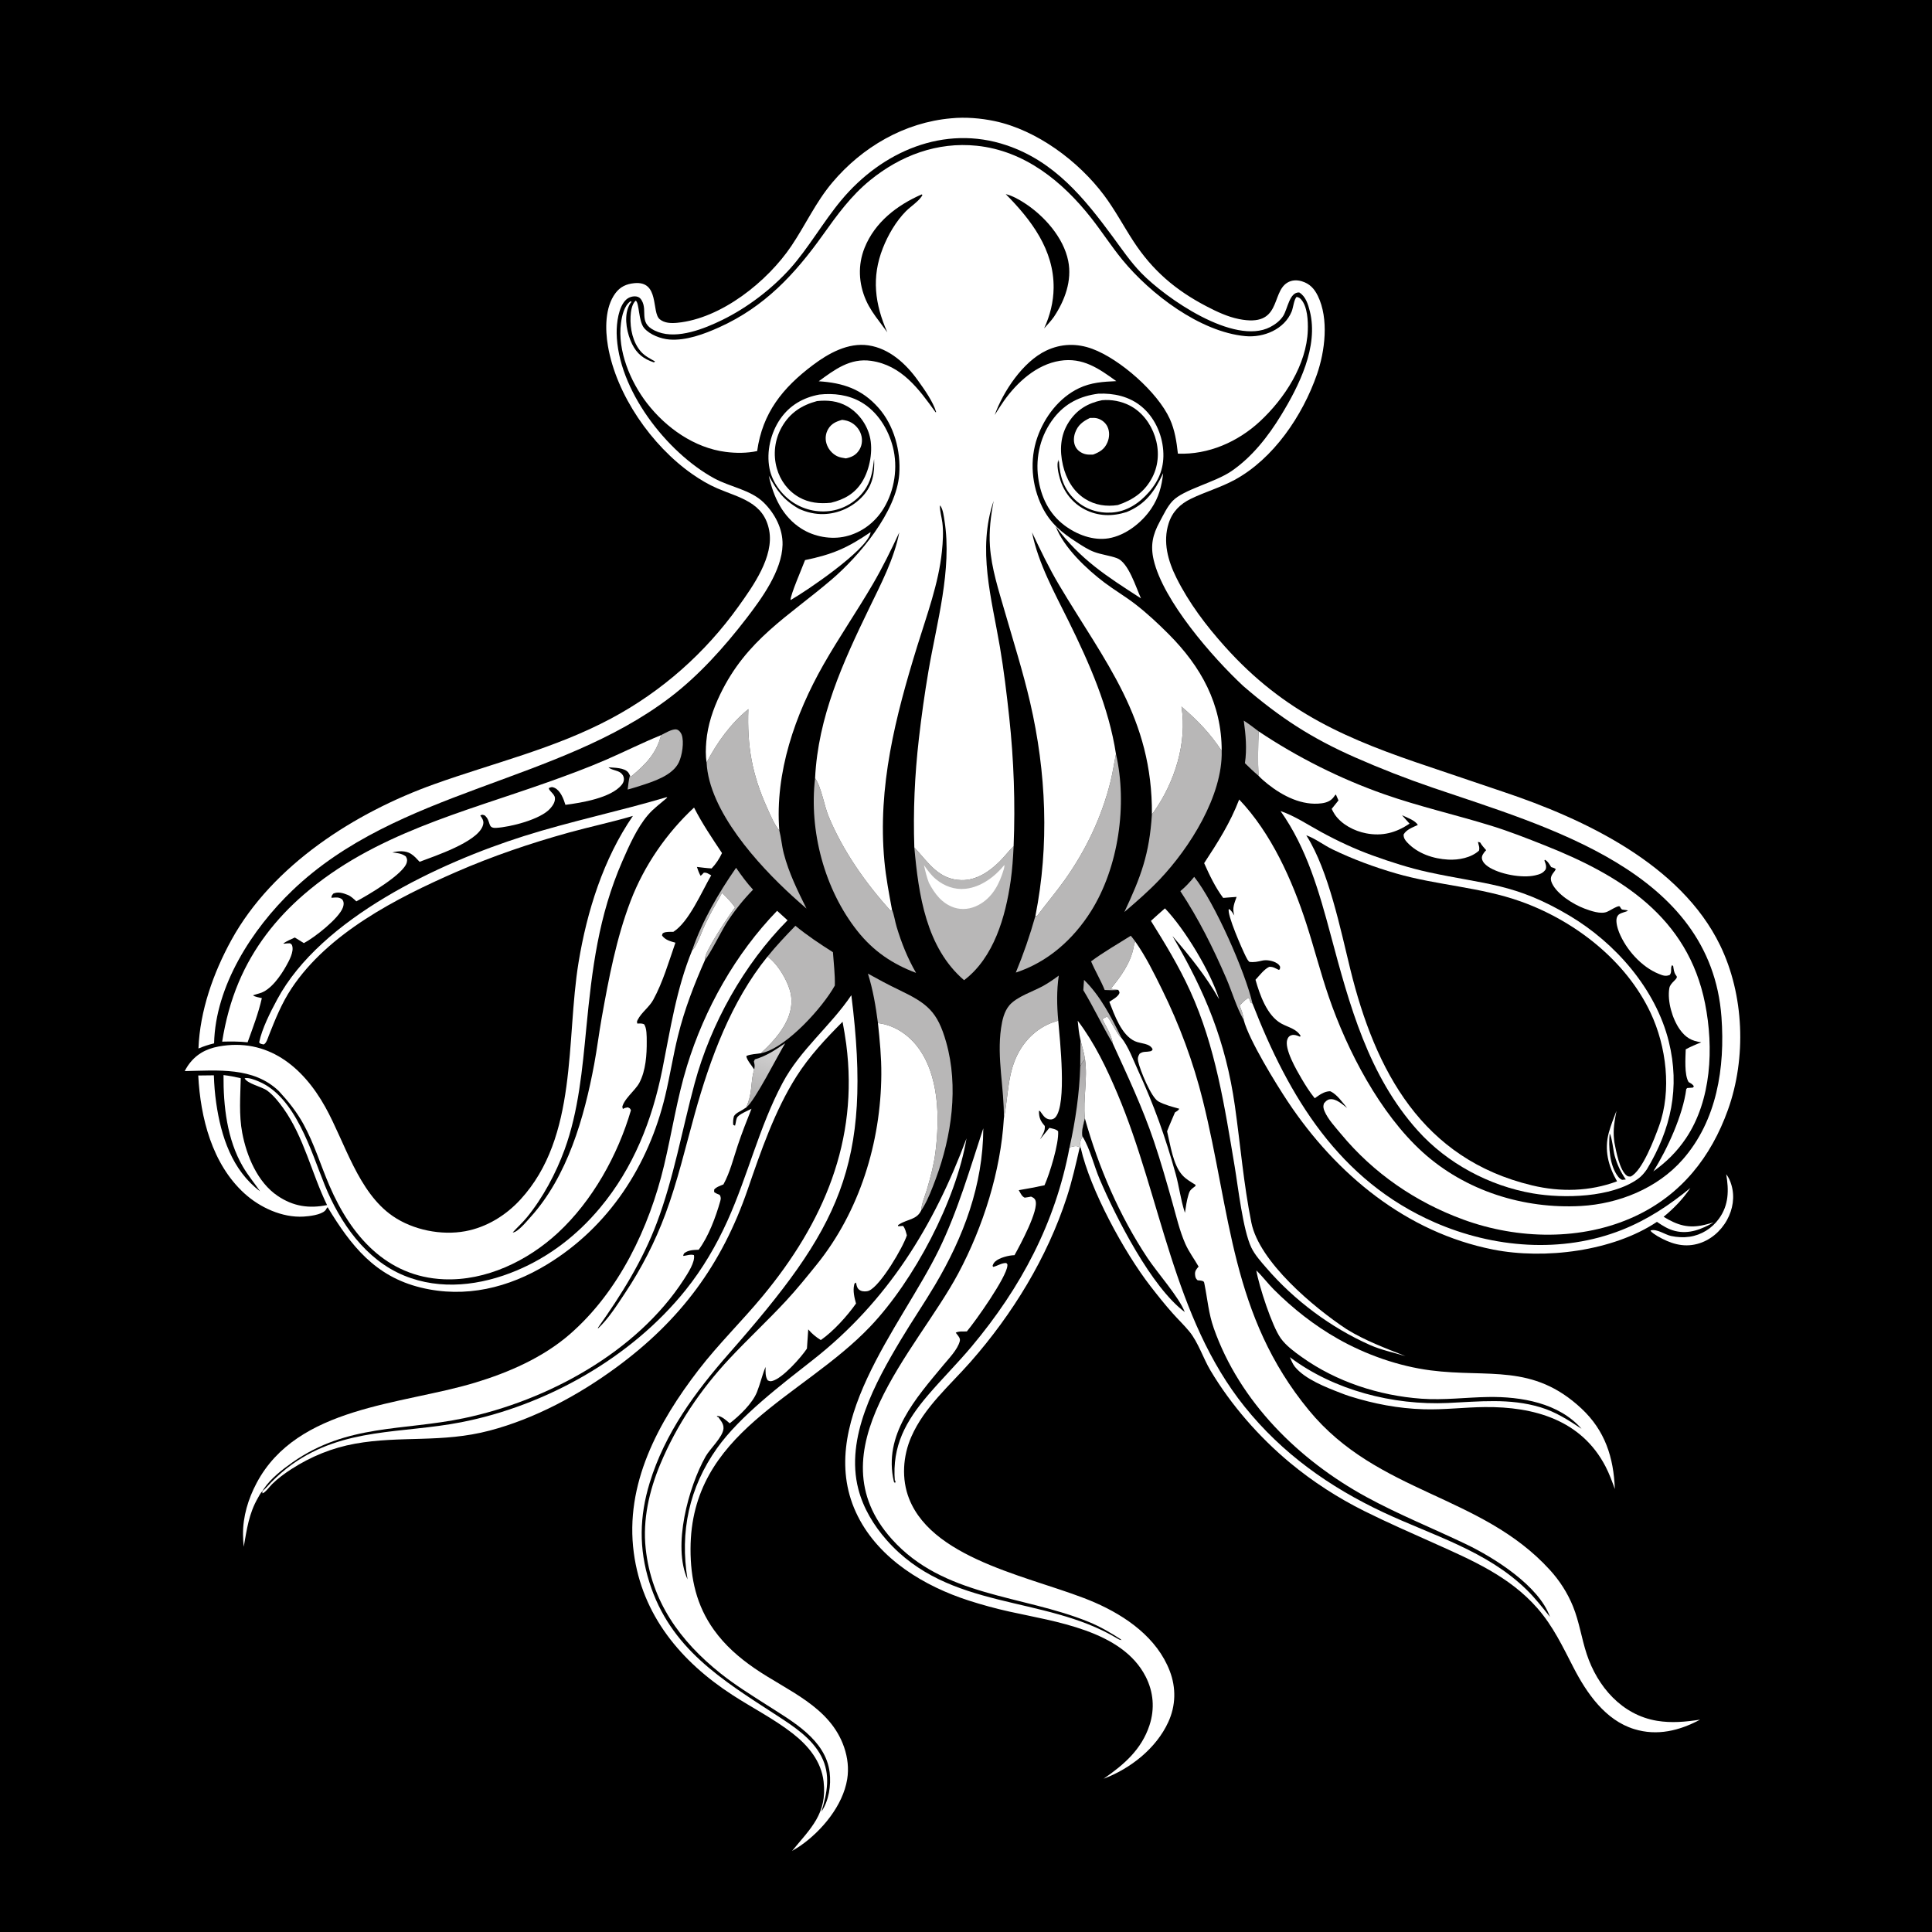
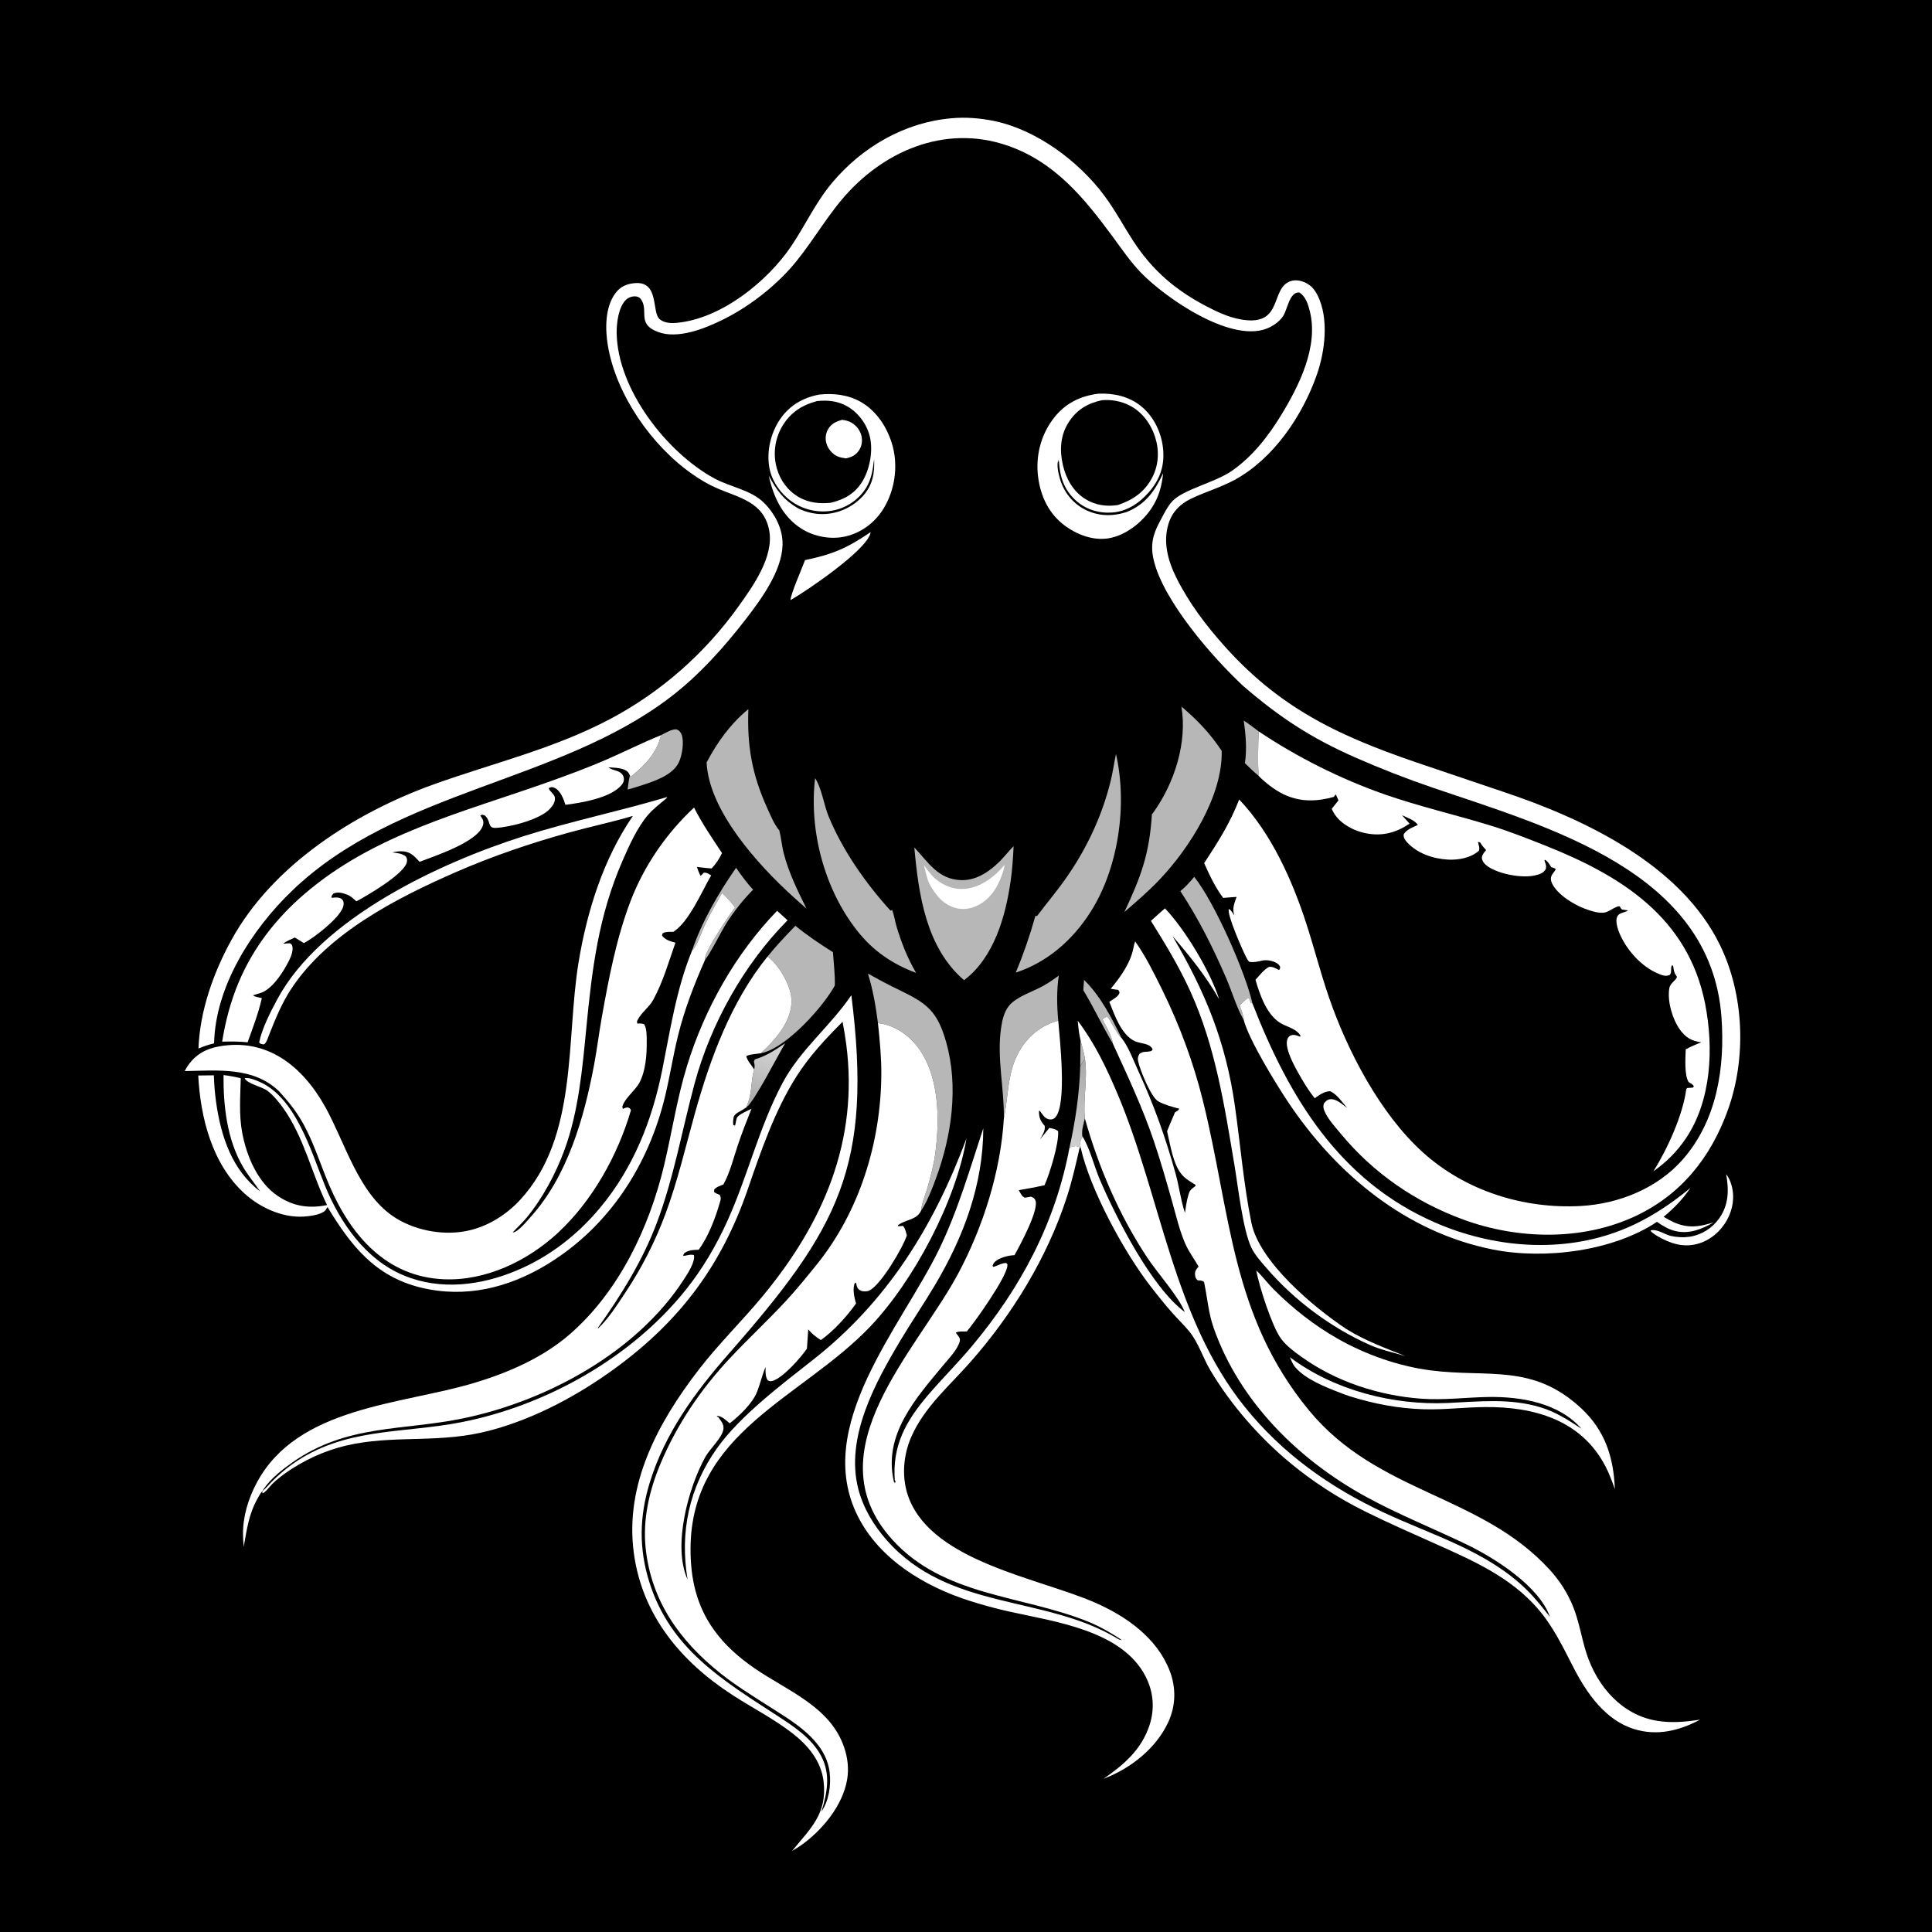
<svg xmlns="http://www.w3.org/2000/svg" version="1.1" style="display: block;" viewBox="0 0 2048 2048" width="1024" height="1024">
  <defs>
    <linearGradient id="Gradient1" gradientUnits="userSpaceOnUse" x1="798.838" y1="1163.58" x2="815.651" y2="1110.06">
      <stop class="stop0" offset="0" stop-opacity="1" stop-color="rgb(176,175,175)" />
      <stop class="stop1" offset="1" stop-opacity="1" stop-color="rgb(212,211,211)" />
    </linearGradient>
    <linearGradient id="Gradient2" gradientUnits="userSpaceOnUse" x1="1165.45" y1="1136.24" x2="1123.54" y2="1201.33">
      <stop class="stop0" offset="0" stop-opacity="1" stop-color="rgb(170,168,169)" />
      <stop class="stop1" offset="1" stop-opacity="1" stop-color="rgb(207,207,206)" />
    </linearGradient>
  </defs>
  <path transform="translate(0,0)" fill="rgb(0,0,0)" d="M 0 0 L 2048 0 L 2048 2048 L 0 2048 L 0 0 z" />
  <path transform="translate(0,0)" fill="rgb(184,183,183)" d="M 1145.36 1102.42 C 1146.89 1109.12 1149.27 1115.92 1150.13 1122.71 C 1147.99 1125.21 1146.52 1127.4 1145.1 1130.37 L 1145.36 1102.42 z" />
  <path transform="translate(0,0)" fill="rgb(184,183,183)" d="M 1148.36 1049.63 L 1149.12 1038.74 C 1166.27 1055.35 1178.33 1078.74 1188.7 1100.07 C 1184 1096.85 1175.41 1077.34 1173.49 1077.82 C 1171.58 1078.3 1170.23 1079.37 1168.61 1080.45 C 1172.44 1088.16 1178.51 1097.52 1179.58 1106.1 C 1168.63 1087.63 1159.47 1068.09 1148.36 1049.63 z" />
  <path transform="translate(0,0)" fill="rgb(184,183,183)" d="M 1318.46 763.892 C 1323.93 767.428 1329.06 771.315 1334.21 775.281 C 1333.68 790.933 1333.27 806.701 1334.09 822.35 C 1329.05 818.114 1324.35 813.645 1319.67 809.011 C 1321.92 793.791 1320.54 779.023 1318.46 763.892 z" />
  <path transform="translate(0,0)" fill="url(#Gradient1)" d="M 799.494 1133.74 C 799.594 1133.12 799.704 1132.49 799.794 1131.87 C 800.154 1129.38 799.727 1127.55 799.156 1125.13 L 800.215 1122.96 C 812.781 1119.27 821.643 1113.07 832.342 1105.86 C 824.281 1119.09 800.176 1167.1 791.196 1173.83 L 793.069 1168.51 C 797.422 1156.54 795.931 1144.67 799.494 1133.74 z" />
  <path transform="translate(0,0)" fill="url(#Gradient2)" d="M 1150.13 1122.71 C 1153.22 1143.94 1147.91 1164.7 1150.01 1185.56 C 1148.89 1190.49 1145.88 1200.1 1147.59 1204.83 C 1144.81 1209.35 1144.52 1211.92 1145.69 1217.08 L 1144.52 1216.43 C 1144.04 1216.12 1143.59 1215.74 1143.07 1215.48 C 1140.25 1214.06 1136.67 1215.63 1133.76 1216.27 C 1139.98 1188.55 1144.29 1158.79 1145.1 1130.37 C 1146.52 1127.4 1147.99 1125.21 1150.13 1122.71 z" />
  <path transform="translate(0,0)" fill="rgb(255,255,255)" d="M 1829.85 1244.72 C 1832.57 1248.16 1834.19 1252.03 1835.42 1256.23 C 1839.09 1268.78 1836.93 1281.94 1830.66 1293.29 C 1823.98 1305.37 1812.72 1315.02 1799.26 1318.6 C 1783.85 1322.7 1770.21 1317.99 1756.98 1310.35 C 1754.96 1308.9 1750.39 1306.54 1749.6 1304.39 C 1756.24 1302.2 1764.75 1308.75 1771.34 1310.18 C 1777.68 1311.56 1784.53 1311.94 1790.94 1311.01 C 1803.57 1309.18 1814.71 1302.16 1822.18 1291.85 C 1832.68 1277.35 1832.74 1261.53 1829.85 1244.72 z" />
  <path transform="translate(0,0)" fill="rgb(184,183,183)" d="M 780.278 919.904 C 785.898 927.997 791.557 935.835 798.267 943.078 C 787.611 954.059 778.476 965.458 770.189 978.34 C 765.543 985.561 751.303 1013.71 747.594 1017.02 C 747.536 1016.78 747.457 1016.54 747.42 1016.3 C 746.356 1009.36 773.651 969.042 779.157 961.849 C 775.064 956.136 770.448 951.38 765.43 946.474 C 759.431 957.229 753.208 967.846 747.889 978.965 C 744.016 987.064 741.067 996.53 736.494 1004.17 C 735.698 1005.5 734.829 1006.31 733.721 1007.37 C 744.071 976.735 761.828 946.422 780.278 919.904 z" />
-   <path transform="translate(0,0)" fill="rgb(184,183,183)" d="M 1198.68 991.93 C 1200.34 993.837 1201.81 995.902 1203.33 997.924 C 1202.57 999.963 1202.09 1001.68 1201.71 1003.82 C 1198.77 1020.46 1187.87 1035.48 1177.39 1048.17 C 1180.06 1048.59 1182.73 1048.99 1185.42 1049.34 C 1180.54 1049.85 1175.9 1049.7 1171.02 1049.45 C 1166.83 1039.09 1160.96 1029.39 1156.58 1019.07 C 1169.83 1009.21 1184.7 1000.77 1198.68 991.93 z" />
  <path transform="translate(0,0)" fill="rgb(255,255,255)" d="M 922.847 564.088 C 922.774 564.552 922.747 565.025 922.628 565.479 C 917.816 583.751 855.593 626.12 838.028 636.113 C 837.64 630.931 850.664 601.22 853.376 593.733 C 882.774 587.649 898.387 580.788 922.847 564.088 z" />
  <path transform="translate(0,0)" fill="rgb(184,183,183)" d="M 700.758 779.275 C 704.747 777.313 712.758 772.341 717.194 773.277 C 719.699 773.805 721.746 776.51 722.581 778.757 C 725.433 786.441 723.037 801.021 719.544 808.223 C 712.738 822.255 692.481 828.515 678.506 833.027 C 674.154 834.433 669.743 835.795 665.318 836.955 C 666.036 832.102 666.38 826.766 667.757 822.076 L 668.075 822.514 L 669.543 822.62 C 684.418 810.409 695.99 798.428 700.758 779.275 z" />
  <path transform="translate(0,0)" fill="rgb(184,183,183)" d="M 1251.22 944.646 C 1256.78 940.038 1261.32 935.073 1265.9 929.507 C 1287.41 956.22 1320.29 1030.95 1327.67 1063.73 L 1325.82 1062.93 L 1324.14 1058.42 C 1322.36 1058.04 1323.13 1057.88 1321.53 1058.94 C 1318.76 1060.79 1316.41 1063.52 1314.09 1065.9 C 1315.92 1070.91 1318.15 1075.89 1318.41 1081.26 C 1310.7 1067.84 1306.08 1051.4 1299.9 1037.1 C 1286.06 1005.04 1270.51 973.769 1251.22 944.646 z" />
  <path transform="translate(0,0)" fill="rgb(184,183,183)" d="M 1064.13 1185.55 C 1064.62 1153.62 1056.56 1121.77 1061.16 1089.9 C 1062.37 1081.56 1064.34 1072.41 1069.87 1065.8 C 1077.65 1056.49 1095.35 1050.95 1105.99 1045.01 C 1111.73 1041.8 1117.06 1038.08 1122.34 1034.17 C 1120.02 1050.29 1120.3 1065.77 1121.79 1081.93 C 1103.68 1086.84 1089.65 1098.3 1080.37 1114.56 C 1067.71 1136.73 1069.1 1161.45 1064.13 1185.55 z" />
  <path transform="translate(0,0)" fill="rgb(184,183,183)" d="M 843.151 981.368 C 855.598 991.604 869.314 1000.76 882.946 1009.36 C 883.743 1021.11 885.257 1032.93 884.957 1044.71 C 872.081 1067.89 835.131 1108.75 809.35 1115.81 C 808.489 1116.05 807.619 1116.25 806.749 1116.45 C 807.95 1115 807.471 1115.47 808.669 1114.37 C 814.841 1108.66 820.536 1102.64 825.596 1095.91 C 834.471 1084.11 840.911 1069.96 838.469 1054.86 C 836.321 1041.58 824.73 1021.74 813.59 1014.02 C 822.786 1002.6 832.977 991.915 843.151 981.368 z" />
  <path transform="translate(0,0)" fill="rgb(184,183,183)" d="M 920.034 1032.08 C 930.953 1038.16 941.883 1044.01 953.151 1049.41 C 982.966 1063.71 993.722 1072.09 1002.97 1104.7 C 1016.35 1151.92 1008.77 1204.42 991.967 1249.63 C 988.183 1259.82 984.175 1270.38 978.686 1279.78 C 978.017 1280.93 977.304 1281.95 976.526 1283.02 C 976.916 1275.57 980.646 1267.62 982.747 1260.43 C 986.491 1247.61 989.99 1234.36 991.657 1221.11 C 996.199 1185.02 995.652 1138.74 971.911 1108.73 C 961.67 1095.79 947.184 1086.52 930.662 1084.51 C 928.325 1066.68 925.44 1049.3 920.034 1032.08 z" />
  <path transform="translate(0,0)" fill="rgb(255,255,255)" d="M 1234.89 962.902 C 1256.14 985.007 1283.58 1030.79 1292.33 1059.24 C 1278.23 1034.58 1261.4 1013.58 1242.84 992.21 C 1277.52 1051.3 1299.31 1103.97 1309.02 1172.19 C 1314.88 1213.43 1318.26 1255.17 1326.51 1296.05 C 1334.91 1337.66 1392.66 1386 1427.44 1408.99 C 1447.03 1421.15 1468.53 1429.07 1489.87 1437.55 C 1477.38 1433.77 1464.22 1431.07 1452.27 1425.77 C 1410.81 1407.37 1372.03 1378.45 1342.46 1344.12 C 1336.79 1337.54 1330.19 1330.28 1326.43 1322.39 C 1317.53 1303.72 1312.44 1258.23 1308.82 1236.58 C 1298.19 1173.18 1288.54 1109.39 1261.59 1050.38 C 1249.72 1024.38 1235.17 1000.37 1220.03 976.175 C 1224.85 971.634 1229.94 967.312 1234.89 962.902 z" />
  <path transform="translate(0,0)" fill="rgb(184,183,183)" d="M 864.024 824.883 C 870.975 835.194 873.41 853.555 878.467 865.706 C 893.576 902.013 917.556 936.188 943.941 965.289 L 945.07 965.074 L 945.547 964.296 C 947.809 969.673 948.718 976.694 950.451 982.439 C 955.681 999.78 961.988 1015.56 971.069 1031.3 C 945.925 1021.84 925.887 1008.28 909.063 987.135 C 874.008 943.077 857.449 880.751 864.024 824.883 z" />
  <path transform="translate(0,0)" fill="rgb(255,255,255)" d="M 1314.09 1065.9 C 1316.41 1063.52 1318.76 1060.79 1321.53 1058.94 C 1323.13 1057.88 1322.36 1058.04 1324.14 1058.42 L 1325.82 1062.93 L 1327.67 1063.73 C 1366.22 1162.79 1419.55 1251.54 1521.01 1295.85 C 1582.91 1322.88 1655.63 1328.98 1719.22 1303.77 C 1746.24 1293.05 1769.57 1277.62 1791.89 1259.28 C 1783.98 1270.97 1774.41 1280.92 1763.49 1289.86 C 1778.29 1298.85 1789.95 1302.5 1807.21 1298.31 C 1810.35 1297.55 1813.46 1296.68 1816.56 1295.76 C 1804.04 1303.01 1790.5 1308.5 1775.75 1304.91 C 1768.5 1303.15 1762.5 1299.36 1756.43 1295.22 C 1709.83 1326.35 1637.43 1335.37 1582.88 1324.6 C 1490.69 1306.39 1416.32 1244.66 1365.25 1167.92 C 1352.46 1148.71 1324.06 1102.6 1318.41 1081.26 C 1318.15 1075.89 1315.92 1070.91 1314.09 1065.9 z" />
  <path transform="translate(0,0)" fill="rgb(184,183,183)" d="M 1097.58 970.866 C 1098.12 971.12 1098.78 970.968 1099.38 970.976 C 1108.93 958.161 1119.28 945.977 1128.56 932.96 C 1151.19 901.196 1168.1 865.633 1177.38 827.724 C 1179.7 818.276 1181 808.746 1182.97 799.242 C 1195.28 852.901 1185.72 919.617 1156.43 966.059 C 1137.64 995.849 1110.62 1019.94 1076.8 1030.97 C 1085.03 1011.08 1091.76 991.572 1097.58 970.866 z" />
  <path transform="translate(0,0)" fill="rgb(184,183,183)" d="M 749.035 808.181 C 760.479 786.638 774.219 767.357 793.295 751.709 C 791.885 790.707 797.02 820.69 813.301 856.621 C 816.767 864.27 820.648 873.904 826.097 880.306 C 828.163 888.197 828.755 896.687 830.844 904.726 C 836.236 925.481 845.443 944.036 854.913 963.137 C 849.858 958.779 844.873 954.346 839.941 949.85 C 803.381 916.521 751.404 859.368 749.035 808.181 z" />
  <path transform="translate(0,0)" fill="rgb(184,183,183)" d="M 1252.38 749.005 C 1269.43 763.483 1282.71 777.312 1295.04 795.964 C 1296.18 843.436 1261.21 898.683 1229.24 932.359 C 1217.56 944.656 1204.77 955.732 1191.9 966.742 C 1209.43 929.403 1218.45 905.292 1221.06 863.307 C 1221.74 862.409 1222.43 861.517 1223.08 860.596 C 1245.17 829.421 1258.65 787.08 1252.38 749.005 z" />
  <path transform="translate(0,0)" fill="rgb(184,183,183)" d="M 969.228 898.343 L 969.897 899.055 C 984.302 914.609 995.04 932.439 1019.1 932.993 C 1035.12 933.361 1049.01 923.813 1059.91 912.936 C 1065.01 907.852 1069.35 901.986 1074.47 896.979 C 1073.91 909.276 1073.08 921.547 1071.35 933.741 C 1065.97 971.519 1053.62 1015.13 1021.96 1039.05 C 981.739 1004.58 973.695 948.287 969.228 898.343 z" />
  <path transform="translate(0,0)" fill="rgb(255,255,255)" d="M 1064.75 916.81 C 1064.79 918.486 1064.53 919.807 1064.07 921.392 C 1059.53 936.897 1051.97 951.691 1036.94 959.491 C 1029.04 963.589 1020.08 964.885 1011.54 962.086 C 998.576 957.84 990.714 947.33 984.655 935.771 C 982.321 929.663 980.874 923.537 979.452 917.165 C 983.227 922.465 986.962 927.693 992.006 931.893 C 1000.88 939.285 1011.79 943.377 1023.42 942.157 C 1039.83 940.434 1054.7 929.31 1064.75 916.81 z" />
  <path transform="translate(0,0)" fill="rgb(255,255,255)" d="M 733.721 1007.37 C 734.829 1006.31 735.698 1005.5 736.494 1004.17 C 741.067 996.53 744.016 987.064 747.889 978.965 C 753.208 967.846 759.431 957.229 765.43 946.474 C 770.448 951.38 775.064 956.136 779.157 961.849 C 773.651 969.042 746.356 1009.36 747.42 1016.3 C 747.457 1016.54 747.536 1016.78 747.594 1017.02 C 735.806 1043.63 725.656 1069.77 718.668 1098.09 C 713.498 1119.04 710.201 1140.41 705.2 1161.4 C 687.648 1235.08 645.603 1300.31 580.129 1340.23 C 539.218 1365.18 493.365 1376.39 446.195 1364.91 C 397.591 1353.08 372.027 1320.49 347.306 1279.7 C 347.061 1279.94 346.776 1280.15 346.572 1280.43 C 345.453 1281.96 346.081 1281.84 344.615 1283.33 C 340.219 1287.8 327.997 1289.28 321.772 1289.64 C 299.205 1290.96 275.557 1280.04 259.127 1265.1 C 224.796 1233.88 212.447 1184.74 210.155 1140.07 L 226.706 1139.88 C 227.012 1149.66 227.782 1159.36 229.169 1169.05 C 234.254 1204.58 246.035 1240.56 275.724 1262.86 C 269.669 1254.1 262.89 1245.99 257.494 1236.75 C 240.644 1207.9 236.699 1172.44 236.939 1139.63 C 243.172 1140.35 249.117 1141.5 255.225 1142.94 C 254.749 1162.16 253.181 1181.9 256.774 1200.89 C 261.412 1225.4 272.953 1253.28 294.345 1267.7 C 310.792 1278.79 327.439 1281.33 346.699 1277.42 C 330.224 1243.68 322.447 1205.85 300.362 1174.84 C 295.621 1168.18 289.836 1160.97 283.23 1156.08 C 277.611 1151.92 262.103 1148.88 259.288 1142.97 C 263.906 1142.08 270.051 1144.63 274.281 1146.41 C 313.487 1162.93 329.694 1220.49 344.354 1256.53 C 360.452 1296.11 387.469 1335.34 428.35 1352.16 C 467.217 1368.15 509.862 1362.67 547.699 1346.78 C 582.371 1332.21 611.98 1309.21 636.017 1280.42 C 671.472 1237.95 691.272 1187.69 702.053 1133.93 C 710.672 1090.94 716.958 1048.32 733.721 1007.37 z" />
  <path transform="translate(0,0)" fill="rgb(255,255,255)" d="M 1331.76 1346.73 C 1338.2 1352.82 1343.79 1360.42 1350.15 1366.78 C 1370.43 1387.08 1393.19 1405 1418.18 1419.18 C 1447.87 1436.04 1482.64 1448.25 1516.46 1452.64 C 1577.82 1460.61 1624.71 1444.9 1676.31 1493.01 C 1701.42 1516.41 1710.56 1545 1711.8 1578.47 C 1708.87 1570.32 1705.93 1562.24 1701.93 1554.54 C 1676.34 1505.21 1626.28 1491.03 1573.89 1491.55 C 1552.35 1491.76 1530.85 1494.52 1509.28 1493.88 C 1482.24 1493.09 1456.51 1488.15 1430.77 1480.08 C 1427.45 1479.07 1424.19 1477.76 1420.95 1476.52 C 1405.72 1470.66 1383.34 1461.97 1372.68 1448.89 C 1370.32 1445.98 1368.82 1442.07 1367.3 1438.66 C 1414.05 1473.81 1476.7 1489.82 1534.71 1487.22 C 1568.15 1485.72 1600.34 1481.91 1633.11 1491.83 C 1649.16 1496.69 1662.68 1505.4 1676.5 1514.58 C 1652.59 1487.16 1612.38 1480.31 1577.66 1480.87 C 1553.9 1481.25 1530.51 1484.41 1506.69 1482.68 C 1461.87 1479.44 1416.6 1464.73 1379.92 1438.53 C 1372.08 1432.93 1363.44 1426.64 1357.71 1418.75 C 1348.42 1405.96 1334.47 1362.97 1331.76 1346.73 z" />
  <path transform="translate(0,0)" fill="rgb(255,255,255)" d="M 868.46 418.265 C 883.786 416.584 899.385 418.482 912.888 426.297 C 930.101 436.26 941.619 454.844 946.478 473.795 C 952.019 495.404 948.327 519.855 936.722 538.903 C 927.705 553.703 913.43 564.599 896.49 568.585 C 880.908 572.251 863.083 568.951 849.599 560.433 C 829.562 547.776 819.836 526.696 814.931 504.281 C 823.695 520.353 830.704 530.117 846.898 539.323 C 854.99 543.084 864.081 545.182 873.024 544.951 C 888.887 544.543 904.25 537.42 914.863 525.612 C 925.209 514.102 927.27 501.333 926.584 486.5 C 925.237 497.292 924.119 507.085 918.398 516.632 C 911.052 528.892 898.505 537.689 884.602 540.812 C 869.539 544.194 853.38 541.062 840.565 532.525 C 828.378 524.406 818.482 510.947 815.688 496.493 C 812.266 478.794 816.961 458.831 827.137 444.07 C 837.08 429.647 851.442 421.418 868.46 418.265 z" />
  <path transform="translate(0,0)" fill="rgb(0,0,0)" d="M 866.051 425.158 C 877.295 423.975 888 424.977 898.019 430.682 C 909.765 437.37 918.715 449.417 921.981 462.506 C 925.717 477.475 922.129 497.194 914.146 510.334 C 906.349 523.166 894.989 529.497 880.806 532.941 C 869.034 534.175 857.513 533.074 847.026 527.111 C 835.319 520.453 827.162 509.465 823.504 496.587 C 819.295 481.775 821.173 465.952 828.796 452.572 C 837.317 437.618 849.736 429.558 866.051 425.158 z" />
  <path transform="translate(0,0)" fill="rgb(255,255,255)" d="M 892.689 445.052 C 896.283 445.496 899.698 446.27 902.821 448.165 C 908.068 451.348 911.982 456.469 913.259 462.512 C 914.358 467.711 913.474 473.216 910.427 477.616 C 906.871 482.754 902.589 484.624 896.668 485.916 C 893.448 485.376 890.026 484.946 887.094 483.432 C 881.752 480.673 877.629 475.636 875.997 469.857 C 874.587 464.866 875.187 459.552 877.776 455.045 C 881.227 449.04 886.288 446.837 892.689 445.052 z" />
  <path transform="translate(0,0)" fill="rgb(255,255,255)" d="M 1164.31 417.314 C 1180.72 416.635 1196.91 420.172 1209.86 430.784 C 1223.62 442.049 1231.72 459.801 1233.06 477.352 C 1234.38 494.67 1229.16 508.794 1217.85 521.748 C 1207.53 533.569 1194.18 542.469 1178.08 543.355 C 1163.98 544.131 1150.55 539.806 1140.1 530.211 C 1127.74 518.866 1123.44 505.071 1122.53 488.901 L 1121.56 489.146 L 1121.66 488.463 L 1122.43 488.243 L 1122.1 487.344 C 1119.56 492.122 1122.11 502.465 1123.59 507.554 C 1127.6 521.377 1136.93 533.3 1149.75 539.96 C 1164.07 547.397 1179.22 547.602 1194.3 542.77 C 1214.43 534.512 1224.02 520.738 1233 501.59 C 1231.46 515.639 1228.28 527.44 1220.32 539.255 C 1210.35 554.057 1193.1 567.612 1175.21 570.611 C 1158.75 573.37 1141.26 566.656 1128.23 556.801 C 1111.92 544.472 1103.31 526.498 1100.56 506.502 C 1097.45 483.929 1103.14 461.04 1117.21 442.989 C 1129.33 427.435 1145.03 419.815 1164.31 417.314 z" />
  <path transform="translate(0,0)" fill="rgb(0,0,0)" d="M 1168.15 424.247 C 1178.09 423.344 1188.46 425.243 1197.36 429.788 C 1210.48 436.489 1219.7 448.844 1224.28 462.648 C 1228.96 476.785 1228.5 492.165 1221.7 505.585 C 1213.81 521.164 1201.23 529.888 1184.99 535.366 C 1172.81 537.247 1160.85 535.521 1150.28 528.872 C 1137.58 520.887 1130.09 507.511 1126.76 493.207 C 1123.09 477.462 1123.88 461.516 1132.86 447.562 C 1141.37 434.329 1153.04 427.363 1168.15 424.247 z" />
-   <path transform="translate(0,0)" fill="rgb(255,255,255)" d="M 1155.39 443.039 C 1158.28 442.943 1161.21 442.778 1163.99 443.725 C 1168.34 445.208 1172.11 448.306 1174.04 452.511 C 1176.45 457.761 1176.1 463.938 1173.82 469.166 C 1170.72 476.286 1165.78 479.155 1158.79 481.876 C 1155.86 481.955 1152.85 482.117 1150.01 481.294 C 1145.88 480.098 1142.08 477.452 1140.1 473.579 C 1137.77 469.025 1138.01 463.441 1139.68 458.716 C 1142.55 450.607 1147.93 446.66 1155.39 443.039 z" />
  <path transform="translate(0,0)" fill="rgb(255,255,255)" d="M 235.497 1104.18 C 238.963 1082.42 244.542 1061.3 253.13 1040.98 C 268.501 1004.61 292.415 973.833 322.205 948.122 C 396.442 884.049 490.214 861.293 580.488 829.225 C 601.336 821.819 622.154 814.168 642.456 805.357 C 661.984 796.883 681.033 787.285 700.758 779.275 C 695.99 798.428 684.418 810.409 669.543 822.62 L 668.075 822.514 L 667.757 822.076 C 667.258 820.999 666.83 819.948 666.095 818.99 C 661.963 813.605 651.105 813.929 644.988 813.371 C 648.122 816.388 654.491 816.402 658.111 819.367 C 660.102 820.998 661.249 823.027 661.366 825.64 C 661.474 828.054 660.444 830.213 658.959 832.037 C 647.688 845.885 616.022 851.052 599.371 853.153 C 597.551 847.116 594.11 837.996 587.89 835.166 C 585.14 833.915 584.562 834.28 581.933 835.302 C 581.072 837.748 587.921 841.498 588.249 845.795 C 588.581 850.141 586.104 853.76 583.378 856.912 C 573.193 868.688 540.785 876.771 525.85 877.587 C 516.199 878.114 521.058 870.588 513.743 864.311 C 511.289 863.665 511.498 863.195 509.124 864.489 C 510.008 865.75 510.935 867.074 511.591 868.471 C 512.809 871.068 512.6 873.22 511.589 875.848 C 505.031 892.888 461.091 907.35 444.801 913.541 C 441.973 910.519 439.052 907.179 435.493 904.994 C 429.822 901.513 422.082 901.966 415.901 903.647 C 421.101 904.184 425.89 904.65 430.189 907.836 C 431.458 910.311 431.861 910.995 431.282 913.87 C 428.771 926.338 389.277 949.314 377.749 955.468 C 375.019 952.972 372.155 950.074 368.671 948.664 C 363.746 946.671 358.352 944.953 353.314 947.261 C 351.949 949.134 351.414 949.287 351.317 951.69 C 353.701 951.513 357.448 951.026 359.723 951.813 C 361.303 952.359 362.634 952.969 363.437 954.468 C 364.741 956.905 364.393 959.326 363.526 961.845 C 359.566 973.362 333.233 993.993 322.108 999.73 L 312.508 993.807 C 308.319 995.691 304.251 997.47 300.398 1000 L 301.202 1000.38 C 303.313 1000 305.24 999.964 307.371 999.925 C 308.661 1000.83 309.218 1000.86 309.719 1002.48 C 311.716 1008.92 306.496 1018.36 303.332 1023.99 C 297.637 1034.12 287.074 1049.7 275.193 1052.93 C 272.855 1053.56 270.562 1054.33 268.251 1055.06 C 269.596 1056.61 275.364 1057.49 277.572 1058.06 C 273.952 1074.1 268.038 1089.45 262.475 1104.88 C 253.449 1103.89 244.554 1103.99 235.497 1104.18 z" />
-   <path transform="translate(0,0)" fill="rgb(255,255,255)" d="M 1334.21 775.281 C 1375.24 802.748 1420.7 825.546 1467.28 841.907 C 1504.56 855 1542.93 863.662 1580.59 875.286 C 1599.91 881.248 1618.65 888.642 1637.43 896.088 C 1718.19 928.109 1789.28 972.187 1807.46 1063.86 C 1816.73 1110.59 1814.33 1166.42 1787.05 1206.83 C 1777.6 1220.82 1766.31 1231.99 1752.57 1241.72 C 1767.36 1218.47 1784.1 1181.63 1787.5 1154.49 L 1788.49 1153.33 L 1794.47 1152.92 L 1795.57 1151.62 C 1794.37 1149.27 1792.2 1148.33 1790.01 1147.06 C 1785.29 1139.27 1786.68 1121.42 1786.94 1112.34 C 1792.33 1109.44 1797.69 1107.1 1803.41 1104.92 C 1793.29 1103.46 1786.9 1100 1780.77 1091.4 C 1772.73 1080.12 1767.24 1061.24 1769.55 1047.5 C 1770.59 1041.33 1779 1037.88 1777.28 1034.8 C 1776.98 1034.25 1776.56 1033.77 1776.2 1033.25 C 1774.41 1030.56 1774.14 1027.18 1773.63 1024.05 L 1772.48 1023.09 C 1771.34 1025.1 1771.5 1025.56 1771.46 1027.81 C 1771.42 1030.15 1771.45 1031.46 1770.06 1033.44 C 1765.68 1035.28 1762.72 1034.1 1758.44 1032.38 C 1740.07 1025.01 1723.8 1006.71 1716.4 988.567 C 1714.76 984.531 1712.41 976.762 1713.99 972.418 C 1714.95 969.747 1716.4 968.915 1718.91 967.89 C 1720.34 967.308 1721.85 966.904 1723.31 966.413 C 1724.89 965.883 1724.29 966.155 1725.69 965.124 C 1724.7 964.727 1719.55 964.266 1719.34 964.091 C 1716.46 961.672 1718.34 959.379 1713.47 961.426 C 1710 962.879 1706.95 965.086 1703.53 966.551 C 1696.91 969.391 1686.14 965.569 1679.67 963.14 C 1667.84 958.696 1650.45 947.957 1645.09 936.116 C 1643.78 933.225 1643.51 930.715 1644.95 927.796 C 1646.1 925.441 1648.14 923.765 1649.23 921.273 C 1647.52 920.043 1646.34 919.737 1644.34 919.165 C 1642.51 916.355 1640.77 912.843 1637.65 911.386 L 1637.16 912.268 L 1637.58 913.406 C 1638.65 916.372 1639.4 918.181 1638.59 921.371 C 1635.86 925.676 1632.1 926.819 1627.3 927.932 C 1613.37 931.169 1589.16 926.685 1577.31 918.54 C 1574.5 916.607 1571.69 913.905 1570.96 910.437 C 1570.29 907.274 1572.67 904.223 1574.65 901.989 C 1574.88 901.723 1575.14 901.479 1575.39 901.225 C 1573.02 898.576 1570.8 896.097 1569 893.032 L 1566.65 892.436 C 1567.37 895.952 1568.75 898.123 1567.78 901.721 C 1559.44 909.321 1546.18 911.796 1535.26 911.236 C 1519.45 910.426 1502.62 904.835 1491.58 892.887 C 1489.28 890.397 1487.79 888.096 1487.89 884.585 C 1490.84 879.298 1497.65 876.976 1502.92 874.51 C 1500.43 869.722 1490.92 866.388 1486.16 864.143 L 1494.16 873.081 C 1479.88 882.79 1465.27 886.657 1448.1 883.349 C 1435.72 880.964 1422.41 874.142 1415.1 863.648 C 1413.75 861.697 1412.68 859.569 1411.64 857.435 L 1418.83 848.475 L 1416.08 842.182 C 1415.03 842.996 1414.71 843.629 1413.95 844.703 C 1410.91 848.975 1406.33 850.808 1401.25 851.502 C 1380.28 854.365 1359.75 843.767 1343.86 831.141 C 1340.48 828.453 1337.06 825.485 1334.09 822.35 C 1333.27 806.701 1333.68 790.933 1334.21 775.281 z" />
+   <path transform="translate(0,0)" fill="rgb(255,255,255)" d="M 1334.21 775.281 C 1375.24 802.748 1420.7 825.546 1467.28 841.907 C 1504.56 855 1542.93 863.662 1580.59 875.286 C 1599.91 881.248 1618.65 888.642 1637.43 896.088 C 1718.19 928.109 1789.28 972.187 1807.46 1063.86 C 1816.73 1110.59 1814.33 1166.42 1787.05 1206.83 C 1777.6 1220.82 1766.31 1231.99 1752.57 1241.72 C 1767.36 1218.47 1784.1 1181.63 1787.5 1154.49 L 1788.49 1153.33 L 1794.47 1152.92 L 1795.57 1151.62 C 1794.37 1149.27 1792.2 1148.33 1790.01 1147.06 C 1785.29 1139.27 1786.68 1121.42 1786.94 1112.34 C 1792.33 1109.44 1797.69 1107.1 1803.41 1104.92 C 1793.29 1103.46 1786.9 1100 1780.77 1091.4 C 1772.73 1080.12 1767.24 1061.24 1769.55 1047.5 C 1770.59 1041.33 1779 1037.88 1777.28 1034.8 C 1776.98 1034.25 1776.56 1033.77 1776.2 1033.25 C 1774.41 1030.56 1774.14 1027.18 1773.63 1024.05 L 1772.48 1023.09 C 1771.34 1025.1 1771.5 1025.56 1771.46 1027.81 C 1771.42 1030.15 1771.45 1031.46 1770.06 1033.44 C 1765.68 1035.28 1762.72 1034.1 1758.44 1032.38 C 1740.07 1025.01 1723.8 1006.71 1716.4 988.567 C 1714.76 984.531 1712.41 976.762 1713.99 972.418 C 1714.95 969.747 1716.4 968.915 1718.91 967.89 C 1720.34 967.308 1721.85 966.904 1723.31 966.413 C 1724.89 965.883 1724.29 966.155 1725.69 965.124 C 1724.7 964.727 1719.55 964.266 1719.34 964.091 C 1716.46 961.672 1718.34 959.379 1713.47 961.426 C 1710 962.879 1706.95 965.086 1703.53 966.551 C 1696.91 969.391 1686.14 965.569 1679.67 963.14 C 1667.84 958.696 1650.45 947.957 1645.09 936.116 C 1643.78 933.225 1643.51 930.715 1644.95 927.796 C 1646.1 925.441 1648.14 923.765 1649.23 921.273 C 1647.52 920.043 1646.34 919.737 1644.34 919.165 C 1642.51 916.355 1640.77 912.843 1637.65 911.386 L 1637.16 912.268 L 1637.58 913.406 C 1638.65 916.372 1639.4 918.181 1638.59 921.371 C 1635.86 925.676 1632.1 926.819 1627.3 927.932 C 1613.37 931.169 1589.16 926.685 1577.31 918.54 C 1574.5 916.607 1571.69 913.905 1570.96 910.437 C 1570.29 907.274 1572.67 904.223 1574.65 901.989 C 1574.88 901.723 1575.14 901.479 1575.39 901.225 C 1573.02 898.576 1570.8 896.097 1569 893.032 L 1566.65 892.436 C 1567.37 895.952 1568.75 898.123 1567.78 901.721 C 1559.44 909.321 1546.18 911.796 1535.26 911.236 C 1519.45 910.426 1502.62 904.835 1491.58 892.887 C 1489.28 890.397 1487.79 888.096 1487.89 884.585 C 1490.84 879.298 1497.65 876.976 1502.92 874.51 C 1500.43 869.722 1490.92 866.388 1486.16 864.143 L 1494.16 873.081 C 1479.88 882.79 1465.27 886.657 1448.1 883.349 C 1435.72 880.964 1422.41 874.142 1415.1 863.648 C 1413.75 861.697 1412.68 859.569 1411.64 857.435 L 1418.83 848.475 L 1416.08 842.182 C 1415.03 842.996 1414.71 843.629 1413.95 844.703 C 1380.28 854.365 1359.75 843.767 1343.86 831.141 C 1340.48 828.453 1337.06 825.485 1334.09 822.35 C 1333.27 806.701 1333.68 790.933 1334.21 775.281 z" />
  <path transform="translate(0,0)" fill="rgb(255,255,255)" d="M 258.366 1639.64 C 257.928 1635.35 257.679 1631.03 257.623 1626.72 C 257.374 1607.66 263.128 1588.85 271.996 1572.11 C 315.176 1490.63 425.455 1489.27 503.391 1465.74 C 539.2 1454.93 575.602 1439.06 604.046 1414.32 C 656.046 1369.1 688.204 1301.43 703.92 1235.49 C 712.285 1200.39 717.669 1164.28 728.29 1129.8 C 746.967 1069.17 779.635 1011.16 823.76 965.481 L 834.833 975.542 C 788.674 1022.07 753.372 1085.3 736.309 1148.53 C 722.973 1197.95 714.388 1248.02 696.301 1296.16 C 681.22 1336.3 658.591 1372.7 633.819 1407.5 L 634.123 1407.59 L 633.563 1408.59 C 644.758 1398.36 654.211 1383.24 662.619 1370.62 C 680.093 1344.4 694.45 1316.33 705.421 1286.79 C 718.305 1252.09 726.602 1216.22 736.504 1180.65 C 752.766 1122.23 774.993 1061.66 813.59 1014.02 C 824.73 1021.74 836.321 1041.58 838.469 1054.86 C 840.911 1069.96 834.471 1084.11 825.596 1095.91 C 820.536 1102.64 814.841 1108.66 808.669 1114.37 C 807.471 1115.47 807.95 1115 806.749 1116.45 C 801.654 1117.36 795.945 1117.3 791.215 1119.37 C 791.071 1123.05 797.399 1130.14 799.494 1133.74 C 795.931 1144.67 797.422 1156.54 793.069 1168.51 L 791.196 1173.83 C 788.557 1175.61 785.966 1177.25 783.158 1178.75 C 780.817 1180 779.648 1180.99 778.053 1183.08 C 777.159 1186.44 776.969 1188.9 777.232 1192.37 L 779.73 1193.53 L 778.812 1194.21 L 779.23 1192.98 C 780.076 1190.44 780.098 1187.49 781.114 1185.07 C 782.679 1181.35 792.698 1177.39 796.617 1175.32 C 791.527 1188.05 786.541 1200.76 782.178 1213.76 C 777.543 1227.57 773.895 1242.75 766.857 1255.54 C 763.618 1256.94 759.307 1258.2 757.048 1260.99 L 757.034 1263.64 C 758.943 1265.06 760.727 1265.77 762.923 1266.64 C 764.399 1269.28 764.237 1270.69 763.413 1273.58 C 758.686 1290.21 750.999 1310.96 740.618 1324.78 C 735.153 1325.05 729.541 1324.99 725.117 1328.64 L 724.188 1330.75 L 724.599 1331.35 C 728.275 1330.83 732.066 1329.34 735.596 1330.46 C 737.17 1337.7 728.875 1350.16 724.962 1356.22 C 675.073 1433.51 579.846 1484.92 491.668 1503.37 C 426.845 1516.94 368.054 1509.38 310.099 1550.12 C 299.233 1557.75 286.958 1567.25 279.503 1578.44 C 278.941 1579.29 278.681 1579.8 278.162 1580.73 C 276.089 1582.52 274.816 1585.42 273.449 1587.78 C 263.772 1604.47 261.689 1621.03 258.366 1639.64 z" />
  <path transform="translate(0,0)" fill="rgb(255,255,255)" d="M 1064.13 1185.55 C 1069.1 1161.45 1067.71 1136.73 1080.37 1114.56 C 1089.65 1098.3 1103.68 1086.84 1121.79 1081.93 C 1123.38 1101.2 1131.22 1170.58 1118.72 1184.44 C 1117.19 1186.13 1115.07 1186.91 1112.81 1186.64 C 1108.94 1186.17 1106.87 1183.9 1104.76 1180.98 L 1102.52 1177.85 L 1101.34 1177.49 C 1101.31 1184.68 1102.8 1188.22 1107.51 1193.57 C 1108.15 1198.93 1104.87 1203.32 1102.39 1207.84 L 1112.4 1195.58 C 1115.42 1196.35 1119.54 1196.85 1121.67 1199.2 C 1122.57 1212.32 1112.74 1244.12 1107.23 1256.43 C 1098.15 1258.32 1089.09 1260.16 1079.93 1261.64 L 1080.69 1262.98 C 1082.21 1265.6 1083.31 1268.23 1086.2 1269.57 C 1088.5 1269.29 1090.73 1268.91 1093 1268.46 C 1095.14 1269.53 1096.62 1270.02 1097.58 1272.44 C 1101.6 1282.55 1081.2 1320.07 1075.42 1330.55 C 1069.55 1330.61 1059.25 1333.21 1054.87 1337.34 C 1053.34 1338.79 1052.84 1339.94 1052.15 1341.88 L 1052.87 1342.97 C 1057.49 1341.84 1062.03 1338.62 1066.75 1338.87 C 1068.09 1340.58 1067.99 1339.81 1067.86 1341.74 C 1067.05 1353.87 1034.08 1400.51 1024.87 1411.39 C 1021.24 1411.5 1016.29 1410.94 1013.13 1412.71 L 1014.39 1414.32 C 1016.08 1416.5 1018.15 1418.72 1017.42 1421.65 C 1015.23 1430.42 1005.96 1439.89 1000.28 1446.73 C 970.687 1482.39 936.005 1520.75 947.547 1570.64 C 947.858 1571.01 948.227 1571.34 948.481 1571.75 C 948.606 1571.96 948.6 1572.22 948.66 1572.45 L 949.548 1569.27 L 948.562 1570.06 C 945.616 1532.74 959.999 1506.64 983.903 1478.69 C 998.868 1461.2 1015.25 1444.92 1030.04 1427.28 C 1082.13 1365.12 1118.76 1296.36 1133.76 1216.27 C 1136.67 1215.63 1140.25 1214.06 1143.07 1215.48 C 1143.59 1215.74 1144.04 1216.12 1144.52 1216.43 C 1140.44 1234.11 1136.47 1251.85 1130.85 1269.12 C 1110.05 1333.13 1073.34 1393 1029.03 1443.42 C 1006.74 1468.78 979.91 1491.44 966.063 1522.97 C 957.072 1543.44 955.43 1567.83 963.729 1588.79 C 990.254 1655.81 1101.14 1672.82 1160.51 1698.72 C 1193.74 1713.22 1226.52 1736.21 1239.98 1771.3 C 1246.85 1789.21 1246.43 1808.07 1238.39 1825.55 C 1225.55 1853.48 1198.15 1874.94 1169.84 1885.54 C 1191.46 1870.66 1210.1 1854.51 1218.53 1828.77 C 1224.24 1811.32 1222.76 1793.44 1214.38 1777.11 C 1189.28 1728.19 1118.09 1719.07 1069.8 1708.32 C 1055.43 1705.12 1041.14 1701.22 1027.13 1696.72 C 979.938 1681.55 932.455 1653.04 909.42 1607.45 C 861.197 1512.01 955.113 1406.98 995.163 1324.99 C 1015.2 1283.97 1028.07 1239.32 1042.33 1196.05 C 1042.15 1256.1 1021.41 1311.19 991.127 1362.2 C 979.545 1381.71 966.741 1400.48 955.087 1419.95 C 927.773 1465.58 895.707 1523.9 909.874 1578.51 C 915.124 1598.75 926.166 1617 939.921 1632.59 C 1006.17 1707.7 1106.2 1690.34 1183.75 1736.48 C 1185.73 1737.66 1186.71 1738.39 1189.13 1738.56 L 1187.74 1738 L 1188.59 1738.05 C 1177.66 1730.9 1166.02 1724.13 1153.9 1719.2 C 1083.42 1690.53 1000.12 1692.59 945.435 1631.61 C 861.336 1537.82 971.747 1432.42 1015.82 1349.84 C 1042.23 1300.34 1060.8 1241.57 1064.13 1185.55 z" />
  <path transform="translate(0,0)" fill="rgb(255,255,255)" d="M 706.36 845.115 L 707.388 845.402 C 700.169 851.805 692.965 856.719 686.606 864.24 C 675.175 877.761 666.841 896.56 659.791 912.716 C 634.371 970.966 627.577 1027.25 621.495 1089.89 C 617.313 1132.95 613.384 1177.84 598.442 1218.76 C 589.34 1243.69 575.463 1269.74 558.63 1290.33 C 553.97 1296.03 548.427 1301.01 543.464 1306.45 C 548.731 1306.53 558.518 1294.41 562.117 1290.45 C 601.593 1247.01 619.351 1184.58 629.873 1128.11 C 632.913 1111.8 634.907 1095.3 637.823 1078.97 C 645.279 1037.2 653.338 994.488 668.591 954.748 C 682.922 917.406 706.53 883.229 735.714 856.052 C 744.297 872.952 754.872 888.522 765.352 904.279 C 762.431 910.471 759.062 915.569 754.373 920.556 C 749.148 920.308 743.94 919.584 738.745 918.987 C 739.84 922.286 740.945 925.292 742.6 928.354 C 744.092 927.293 743.439 927.853 744.922 926.302 L 746.052 925.097 C 749.301 924.769 751.072 926.374 753.91 927.891 C 743.765 945.334 730.411 977.14 713.838 987.76 C 710.704 987.866 705.931 987.457 703.167 988.987 C 701.89 989.695 702.094 990.426 701.793 991.708 C 705.302 996.501 710.543 997.796 715.968 999.29 C 708.939 1019.49 702.693 1041.15 692.43 1059.92 C 688.223 1067.62 680.042 1073.15 676.102 1080.84 C 675.134 1082.72 674.986 1082.98 675.623 1085.05 C 678.3 1084.88 680.062 1084.72 682.635 1085.65 C 685.737 1089.43 685.513 1098.79 685.559 1103.65 C 685.694 1117.96 684.57 1134.86 677.78 1147.76 C 673.197 1156.46 660.014 1165.64 659.273 1175.52 L 659.577 1172.84 L 660.271 1175.56 C 662.033 1174.46 663.452 1174.18 665.487 1173.83 C 667.672 1174.92 667.688 1174.51 668.829 1176.89 C 654.95 1224.44 628.012 1272.92 591.52 1306.76 C 559.364 1336.58 515.116 1357.97 470.517 1356.08 C 409.582 1353.5 371.961 1309.73 349.278 1257.01 C 339.931 1235.28 333.07 1212.31 321.647 1191.55 C 314.498 1178.55 305.745 1167.64 295.727 1156.75 C 268.594 1130.55 230.538 1134.82 195.822 1135.4 C 196.77 1133.54 197.749 1131.78 198.918 1130.04 C 206.92 1118.15 217.81 1111.89 231.71 1109.33 C 283.376 1099.83 320.893 1130.45 344.87 1173.58 C 365.782 1211.19 379.593 1263.84 416.369 1289.12 C 437.825 1303.87 467.743 1309.85 493.277 1305.13 C 515.784 1300.97 536.192 1288.4 551.581 1271.67 C 612.975 1204.93 599.741 1102.53 613.326 1020 C 622.217 965.987 639.665 910.265 670.905 864.901 C 648.467 871.551 625.449 876.355 602.883 882.606 C 562.518 893.788 521.743 907.64 483.35 924.422 C 420.465 951.909 347.942 989.059 309.02 1047.75 C 298.624 1063.42 291.853 1080.34 284.969 1097.71 C 283.777 1100.72 282.434 1105.89 279.476 1107.17 C 277.417 1106.65 275.861 1106.83 274.726 1104.94 C 277.773 1090.14 286.675 1072.76 293.826 1059.47 C 340.277 973.154 465.918 914.615 555.483 886.248 C 604.649 870.677 656.372 859.975 706.36 845.115 z" />
  <path transform="translate(0,0)" fill="rgb(255,255,255)" d="M 1185.42 1049.34 C 1182.73 1048.99 1180.06 1048.59 1177.39 1048.17 C 1187.87 1035.48 1198.77 1020.46 1201.71 1003.82 C 1202.09 1001.68 1202.57 999.963 1203.33 997.924 C 1214.66 1013.97 1223.18 1031.39 1231.84 1048.96 C 1250.28 1086.36 1264.96 1125.87 1275.02 1166.34 C 1304.82 1286.25 1304.77 1394.57 1387.57 1495.05 C 1460.5 1583.56 1569.52 1583.82 1642.74 1663.98 C 1653.24 1675.47 1661.65 1688.52 1667.49 1702.96 C 1674.14 1719.38 1676.48 1736.7 1681.98 1753.39 C 1693.41 1788.01 1719.33 1817.97 1756.52 1824.12 C 1771.92 1826.67 1786.84 1825.23 1802.16 1822.92 C 1780.18 1834.64 1756.75 1840.46 1732.23 1832.89 C 1701.74 1823.48 1682.09 1794.96 1668.16 1768.04 C 1656.58 1745.65 1646.49 1723.98 1629.7 1704.77 C 1600.18 1671 1560.19 1653.79 1520.21 1635.87 C 1495.5 1624.79 1470.57 1613.92 1446.33 1601.83 C 1418.27 1587.84 1391.67 1570.71 1367.54 1550.67 C 1334.72 1523.4 1304.94 1489.35 1283.07 1452.63 C 1275.41 1439.76 1270.17 1422.92 1260.8 1411.5 C 1255.31 1404.81 1248.96 1398.75 1243.2 1392.28 C 1234.94 1383.01 1227.13 1373.2 1219.53 1363.39 C 1191.4 1327.07 1155.69 1261.2 1145.69 1217.08 C 1144.52 1211.92 1144.81 1209.35 1147.59 1204.83 C 1145.88 1200.1 1148.89 1190.49 1150.01 1185.56 C 1147.91 1164.7 1153.22 1143.94 1150.13 1122.71 C 1149.27 1115.92 1146.89 1109.12 1145.36 1102.42 C 1143.71 1095.66 1143.09 1088.89 1142.41 1081.98 C 1160.36 1105.61 1173.22 1132.59 1184.72 1159.8 C 1230.72 1268.68 1243.62 1396.88 1319.36 1491.19 C 1359.24 1540.85 1409.25 1576.34 1466.61 1603.24 C 1518.67 1627.66 1576.06 1643.86 1618.22 1685.14 C 1627.29 1694.01 1635.09 1704.03 1643 1713.92 C 1631.43 1681.11 1584.13 1651.32 1553.99 1636.87 C 1518.8 1620 1482.92 1605.66 1448.55 1586.92 C 1376.91 1547.84 1314.18 1486.13 1286.65 1407.96 C 1281.1 1392.19 1280.07 1377.56 1276.86 1361.52 C 1276.57 1360.11 1276.59 1358.65 1275.18 1358.08 C 1273.34 1357.34 1271.48 1357.32 1269.53 1357.16 C 1267.36 1355.23 1267.07 1353.94 1266.8 1351 C 1266.46 1347.31 1268.29 1345.23 1270.57 1342.64 C 1265.97 1334.63 1260.15 1326.86 1256.45 1318.43 C 1250.41 1304.69 1246.94 1289.48 1242.87 1275.07 C 1236.67 1253.11 1230.46 1231.22 1223.14 1209.59 C 1211.12 1174.03 1195.17 1140.21 1179.58 1106.1 C 1178.51 1097.52 1172.44 1088.16 1168.61 1080.45 C 1170.23 1079.37 1171.58 1078.3 1173.49 1077.82 C 1175.41 1077.34 1184 1096.85 1188.7 1100.07 C 1196.07 1109.24 1201.4 1123.78 1206.32 1134.54 C 1223.37 1171.81 1235.33 1205.07 1246.25 1244.41 C 1249.91 1257.59 1251.52 1271.35 1255.67 1284.35 C 1255.8 1284.77 1255.94 1285.18 1256.08 1285.6 C 1257.09 1279.2 1257.92 1272.64 1259.83 1266.43 C 1259.97 1265.95 1260.14 1265.48 1260.29 1265 C 1261.35 1261.56 1263.34 1260.18 1266.14 1258.06 C 1266.5 1257.78 1266.86 1257.52 1267.23 1257.25 L 1267.26 1255.93 C 1262.42 1252.96 1257.31 1250.09 1253.45 1245.85 C 1243.38 1234.78 1240.65 1213.5 1237.16 1199.2 C 1239.73 1192.47 1242.74 1185.84 1245.52 1179.19 C 1247.46 1178.02 1248.88 1177.3 1250.13 1175.34 C 1242.87 1173.31 1234.5 1171.18 1227.9 1167.56 C 1220.29 1163.38 1208.38 1134.24 1206.46 1124.98 C 1205.76 1121.56 1206.31 1119.84 1208.09 1116.92 C 1210.28 1115.54 1211.47 1115.12 1214.08 1114.97 C 1215.46 1114.89 1216.76 1114.86 1218.12 1114.6 C 1220.45 1114.17 1220.5 1114.5 1221.87 1112.4 C 1219.01 1105.69 1209.25 1106.52 1203.11 1103.74 C 1188.64 1097.19 1181.34 1075.73 1175.92 1061.95 C 1179.2 1059.77 1184.89 1056.79 1186.47 1053.11 C 1187.14 1051.55 1186.13 1050.73 1185.42 1049.34 z" />
  <path transform="translate(0,0)" fill="rgb(0,0,0)" d="M 1147.59 1204.83 C 1145.88 1200.1 1148.89 1190.49 1150.01 1185.56 C 1164.56 1237.41 1186.62 1288.76 1216.5 1333.66 C 1226.98 1349.42 1249.77 1374.95 1255.89 1390.8 C 1220.6 1364.61 1183.09 1290.8 1165.69 1249.98 C 1159.6 1235.7 1155.62 1217.93 1147.59 1204.83 z" />
  <path transform="translate(0,0)" fill="rgb(255,255,255)" d="M 278.162 1580.73 C 281.655 1577.97 284.679 1574.08 287.858 1570.92 C 294.72 1564.09 301.81 1557.82 309.706 1552.2 C 364.909 1512.93 426.111 1519.88 488.763 1507.66 C 578.695 1490.13 669.207 1439.39 726.804 1367.47 C 744.774 1345.02 759.349 1320.17 771.173 1294 C 792.752 1246.26 804.721 1194.67 829.433 1148.19 C 848.471 1112.38 880.087 1088.07 902.456 1054.95 C 925.338 1236.27 889.294 1302.05 772.736 1434.78 C 736.82 1475.69 704.773 1519.23 688.653 1571.97 C 677.791 1607.52 677.123 1641.58 688.336 1677.17 C 710.484 1747.49 765.068 1780.51 823.011 1818.13 C 840.745 1829.64 860.521 1842.38 870.584 1861.68 C 880.728 1881.14 876.847 1900.59 870.725 1920.47 C 878.587 1909 881.133 1892.57 879.472 1878.84 C 875.258 1843.99 839.761 1824.64 813.253 1807.62 C 796.465 1796.84 779.58 1786.45 763.954 1774 C 720.755 1739.57 690.506 1697.57 684.452 1641.46 C 681.149 1610.84 688.221 1580.13 699.99 1551.95 C 717.257 1510.6 742.504 1473.22 773.066 1440.48 C 792.682 1419.47 813.834 1399.88 833.408 1378.76 C 844.647 1366.63 855.271 1353.47 865.67 1340.59 C 911.194 1284.22 933.775 1210.87 934.235 1138.9 C 934.351 1120.64 932.592 1102.64 930.662 1084.51 C 947.184 1086.52 961.67 1095.79 971.911 1108.73 C 995.652 1138.74 996.199 1185.02 991.657 1221.11 C 989.99 1234.36 986.491 1247.61 982.747 1260.43 C 980.646 1267.62 976.916 1275.57 976.526 1283.02 C 971.929 1293.08 961.655 1292.39 953.388 1297.76 C 951.562 1298.95 951.712 1298.48 952.217 1299.87 L 957.242 1299.49 C 959.602 1302.21 960.319 1306.1 961.311 1309.51 C 957.272 1322.27 933.546 1362.66 921.282 1368.11 C 918.737 1369.24 914.606 1369.26 912.14 1368.01 C 909.061 1366.45 908.313 1364.16 907.71 1360.99 C 907.619 1360.52 907.555 1360.04 907.478 1359.56 C 905.546 1360.8 905.961 1360.03 905.455 1362.09 C 903.929 1368.3 905.732 1375.76 907.416 1381.77 C 898.217 1394.9 883.311 1411.39 870.096 1420.51 C 864.842 1417.23 860.802 1413.96 856.776 1409.19 L 855.385 1429.58 C 849.19 1438.93 829.217 1461.48 818.445 1463.92 C 816.315 1464.4 815.712 1464.05 813.799 1463.22 C 811.036 1458.91 811.555 1453.94 811.521 1448.98 C 807.888 1457.74 805.895 1466.93 802.422 1475.63 C 797.596 1487.71 783.817 1500.85 773.526 1508.79 C 770.163 1505.9 764.993 1500.94 760.305 1500.89 L 759.894 1501.32 L 760.923 1502.44 L 760.625 1501.12 C 763.436 1505.28 767.345 1508.96 766.928 1514.37 C 766.236 1523.36 752.584 1535.77 748.068 1543.77 C 729.787 1576.18 712.687 1638.74 728.832 1674.26 C 720.486 1623.91 730.5 1576.79 760.147 1535.07 C 784.379 1500.97 828.886 1467.36 862.155 1441.2 C 940.689 1379.47 990.1 1299.52 1024.54 1206.73 C 1013.48 1272.83 968.821 1357.47 922.511 1406.15 C 850.237 1482.12 732.229 1517.65 731.995 1641.99 C 731.936 1673.39 738.278 1701.92 756.756 1727.71 C 768.566 1744.19 783.161 1756.93 799.775 1768.41 C 834.548 1792.42 879.979 1808.76 894.821 1852.23 C 898.533 1863.1 899.91 1874.6 898.068 1885.98 C 893.534 1913.99 871.206 1940.7 848.551 1956.51 C 845.666 1958.52 842.617 1960.27 839.607 1962.08 C 859.197 1938.17 876.982 1922.71 873.058 1888.55 C 870.586 1867.03 856.773 1850.37 840.189 1837.47 C 820.262 1821.97 797.541 1810.46 776.407 1796.76 C 721.801 1761.37 680.729 1712.36 671.858 1646.11 C 662.089 1573.16 697.701 1507.74 740.631 1451.98 C 761.733 1424.57 786.492 1400.51 808.497 1373.91 C 872.891 1296.07 910.379 1209.38 897.034 1106.73 C 896.006 1098.82 894.588 1090.97 893.166 1083.13 C 875.174 1101.18 857.95 1119.54 844.232 1141.16 C 821.376 1177.16 806.503 1220.4 792.683 1260.63 C 765.269 1340.44 721.553 1399.39 653.39 1449.46 C 613.49 1478.77 567.104 1503.83 519.063 1516.48 C 468.337 1529.85 424.598 1521.65 376.335 1530.39 C 352.054 1534.79 329.767 1543.89 309.032 1557.22 C 301.778 1561.88 294.51 1567.21 288.369 1573.28 C 286.204 1575.42 280.809 1582.72 278.16 1582.97 L 278.162 1580.73 z" />
  <path transform="translate(0,0)" fill="rgb(255,255,255)" d="M 1008.42 125.4 C 1023.24 123.913 1039.82 125.286 1054.35 128.364 C 1099.11 137.848 1143.22 170.763 1170.31 206.947 C 1181.91 222.445 1190.94 239.592 1201.5 255.782 C 1221.71 286.771 1246.21 307.666 1279 324.744 C 1289.83 330.383 1301.27 335.801 1313.32 338.219 C 1358.73 347.331 1347.16 310.346 1364.56 299.683 C 1369.32 296.772 1374.76 296.589 1380 298.182 C 1388.3 300.706 1393.14 305.87 1396.92 313.563 C 1408.84 337.875 1404.57 372.306 1395.98 396.981 C 1380.8 440.564 1350.01 486.3 1308.69 508.727 C 1293.75 516.832 1277.56 521.37 1262.39 528.746 C 1251 534.285 1242.8 542.375 1238.85 554.647 C 1232.48 574.458 1238.08 594.51 1247.02 612.455 C 1260.32 639.152 1278.45 663.068 1298.29 685.218 C 1361.8 756.141 1428.89 784.045 1517.02 813.484 L 1593.59 839.379 C 1679.61 868.154 1781.72 916.297 1823.38 1002.05 C 1848.92 1054.63 1851.39 1121.46 1831.7 1176.44 C 1813.71 1226.68 1782.09 1266.61 1733.05 1289.39 C 1676.78 1315.52 1608.98 1313.91 1551.42 1292.9 C 1500.7 1274.39 1455.97 1243.71 1421.51 1202.06 C 1415.52 1194.83 1407.82 1186.64 1404.09 1178.01 C 1402.8 1175.02 1402.38 1172.66 1403.55 1169.52 C 1405.36 1167.48 1406.86 1165.64 1409.78 1165.26 C 1416.46 1164.37 1423.07 1170.81 1428.03 1174.52 C 1423.06 1168.64 1417.22 1159.84 1409.98 1156.74 C 1403.45 1156.93 1398.83 1160.62 1393.67 1164.19 C 1388.34 1157.62 1383.83 1150.45 1379.56 1143.16 C 1374.81 1135.03 1360.71 1111.22 1364.75 1101.47 C 1365.64 1099.32 1366.76 1098.03 1369.06 1097.35 C 1371.86 1096.52 1374.38 1097.48 1376.96 1098.51 C 1377.27 1098.63 1377.57 1098.76 1377.88 1098.89 L 1378.77 1098.24 C 1374.45 1090.55 1365.56 1089.05 1358.26 1085.01 C 1343.02 1076.59 1335.37 1054.38 1330.88 1038.59 C 1335.08 1034.11 1339.94 1027.49 1345.44 1024.87 C 1348.42 1024.76 1349.96 1025.36 1352.63 1026.69 C 1353.59 1027.17 1354.56 1027.64 1355.54 1028.1 L 1356.67 1027.52 L 1357.01 1024.87 C 1356.14 1023.13 1355.53 1022.41 1353.89 1021.27 C 1349.85 1018.49 1342.79 1017.14 1338.04 1018.28 C 1333.51 1019.36 1328.98 1020.34 1324.33 1019.59 C 1322.59 1017.94 1321.65 1016.02 1320.59 1013.9 C 1316.93 1006.62 1300.57 969.676 1302.55 963.537 C 1305.22 964.74 1306.8 968.07 1308.38 970.439 C 1308.33 970.191 1308.3 969.938 1308.23 969.696 C 1306.11 962.397 1308.44 957.704 1310.85 950.755 C 1306.11 951.023 1301.37 951.469 1296.63 951.832 C 1288.37 940.843 1282.02 927.501 1276.45 914.978 C 1290.89 893.01 1304.12 872.248 1313.58 847.504 C 1347.47 883.07 1369.8 932.812 1384.82 979.256 C 1393.14 1004.97 1399.83 1031.26 1408.61 1056.82 C 1428.2 1113.89 1462.89 1180.45 1508.1 1221.38 C 1553.41 1262.4 1615.14 1281.76 1675.84 1278.39 C 1715.92 1276.16 1756.91 1259.69 1783.71 1229.17 C 1820.07 1187.77 1828.69 1131.64 1824.84 1078.29 C 1813.65 923.312 1640.4 876.58 1518.74 834.971 C 1490.94 825.464 1463.44 814.751 1436.55 802.902 C 1389.85 782.323 1356.67 760.609 1317.99 727.288 C 1285.35 696.915 1232.88 636.746 1222.89 593.351 C 1219.38 578.083 1221.9 566.764 1229.32 553.102 C 1233.24 545.89 1237.29 537.056 1242.95 531.089 C 1254.67 518.744 1287.81 511.541 1305.61 499.274 C 1327.37 484.274 1344.28 462.63 1357.94 440.274 C 1377.06 408.992 1397.84 367.486 1388.5 329.999 C 1386.66 322.628 1384.08 314.125 1377.25 310.015 C 1366.83 309.433 1365 327.505 1360.22 334.944 C 1356.99 339.982 1351.71 343.973 1346.44 346.697 C 1308.05 366.552 1235.61 315.968 1209.81 289.418 C 1198.42 277.7 1189.26 264.137 1179.59 251.025 C 1148.97 209.499 1117.69 171.118 1067 153.996 C 1000.82 131.644 934.719 160.678 891.704 212.329 C 872.821 235.003 856.465 263.731 837.586 284.713 C 817.889 306.605 792 326.255 765.574 339.183 C 746.818 348.358 718.674 359.701 697.717 351.97 C 675.1 343.627 687.444 330.435 680.123 318.225 C 678.81 316.035 677.138 314.654 674.553 314.272 C 670.724 313.707 666.441 315.089 663.648 317.723 C 655.625 325.286 653.521 342.508 653.686 353.142 C 654.611 412.682 706.522 479.484 757.129 507.072 C 774.143 516.347 795.928 519.157 809.811 532.977 C 821.558 544.669 829.915 560.624 829.538 577.48 C 828.922 605.033 807.239 634.706 791.013 655.777 C 767.732 686.01 740.766 716.105 710.314 739.271 C 590.557 830.374 421.754 836.779 309.939 943.911 C 267.212 984.848 228.291 1045.21 226.946 1106 C 221.142 1107.4 215.871 1109.13 210.369 1111.45 C 211.91 1071.45 226.113 1031.34 245.299 996.439 C 289.099 916.751 376.548 861.244 460.354 831.236 C 523.586 808.594 588.034 793.55 647.776 761.654 C 701.637 732.898 747.578 692.194 783.048 642.553 C 798.331 621.163 820.56 590.061 815.383 562.341 C 809.767 532.262 783.842 527.777 760.31 517.657 C 750.903 513.611 741.995 508.268 733.618 502.403 C 690.801 472.426 653.268 418.654 644.416 366.655 C 641.419 349.049 641.198 325.848 652.328 310.853 C 657.424 303.987 663.907 301.02 672.335 300.177 C 699.461 297.463 690.41 331.099 699.352 338.425 C 704.507 342.65 711.597 342.78 717.92 342.171 C 764.672 337.672 813.586 298.357 838.948 260.635 C 853.918 238.37 864.743 214.314 882.198 193.585 C 914.008 155.806 958.872 129.691 1008.42 125.4 z" />
-   <path transform="translate(0,0)" fill="rgb(255,255,255)" d="M 1357.42 859.744 C 1372.32 864.826 1386.58 874.375 1400.38 881.906 C 1418.14 891.605 1436.13 899.998 1455.17 906.889 C 1474.36 913.83 1494.29 920.229 1514.24 924.571 C 1575.06 937.809 1605.68 936.138 1663.77 970.676 C 1712.31 999.539 1755.14 1048.29 1768.97 1104.01 C 1781.09 1152.86 1771.33 1197.06 1745.77 1239.51 C 1743.03 1243.43 1740.21 1246.83 1736.29 1249.64 C 1708.44 1269.63 1657.42 1270.62 1625 1265.07 C 1578.96 1257.18 1534.2 1233.34 1502.93 1198.53 C 1450.48 1140.16 1430.48 1065.32 1410.68 991.405 C 1398.38 945.452 1385.32 899.121 1357.42 859.744 z" />
  <path transform="translate(0,0)" fill="rgb(0,0,0)" d="M 1706.31 1201.67 C 1708.78 1205.21 1710.1 1219.67 1711.56 1224.91 C 1714.18 1234.35 1717.89 1242.25 1723.44 1250.3 L 1719.48 1250.69 C 1717.65 1249.82 1716.52 1248.87 1715.29 1247.29 C 1706.19 1235.68 1704.97 1215.75 1706.31 1201.67 z" />
  <path transform="translate(0,0)" fill="rgb(0,0,0)" d="M 1384.69 885.473 C 1394.18 888.78 1403.35 895.96 1412.53 900.392 C 1434.07 910.793 1456.8 919.197 1479.77 925.854 C 1523.41 938.497 1569.32 940.291 1612.19 955.637 C 1669.25 976.061 1723.46 1017.96 1749.64 1073.51 C 1766.42 1109.13 1772.26 1156.11 1758.63 1193.69 C 1753.86 1206.88 1740.9 1241.4 1728.54 1247.2 C 1726.99 1247.09 1725.92 1247.3 1724.61 1246.34 C 1716.74 1240.57 1713.11 1220.07 1711.31 1210.9 L 1711.18 1209.85 L 1710.99 1208.1 C 1709.72 1197.35 1711.57 1188.05 1713.51 1177.57 C 1710.63 1185.1 1707.59 1192.66 1705.46 1200.44 C 1700.37 1219.03 1704.84 1235.94 1714.13 1252.25 C 1685.08 1263.08 1654.17 1263.74 1624.2 1256.59 C 1507.54 1228.75 1457.88 1135.24 1431.43 1027.67 C 1421.04 985.377 1408.42 923.246 1385.36 886.501 C 1385.14 886.156 1384.91 885.816 1384.69 885.473 z" />
-   <path transform="translate(0,0)" fill="rgb(255,255,255)" d="M 802.622 478.145 C 791.747 480.45 780.323 480.465 769.33 479.059 C 736.034 474.803 705.928 453.466 685.768 427.317 C 668.249 404.593 654.372 371.689 658.273 342.507 C 659.345 334.487 661.53 324.474 668.236 319.371 L 669.555 319.869 C 667.728 321.729 666.523 324.294 665.648 326.729 C 661.52 338.222 664.808 353.882 669.99 364.555 C 675.123 375.126 682.262 380.529 693.243 384.175 L 694.38 383.037 L 694.669 383.28 C 689.389 380.305 683.651 377.483 679.568 372.906 C 670.813 363.093 667.801 348.415 668.42 335.54 C 668.673 330.274 669.719 322.375 673.826 318.691 C 677.813 320.693 676.618 340.434 682.842 347.788 C 688.809 354.84 700.581 359.2 709.584 359.908 C 727.333 361.303 746.616 354.069 762.482 346.911 C 810.416 325.282 842.5 290.815 872.344 248.956 C 887.322 227.949 902.025 207.642 922.221 191.175 C 954.478 164.875 993.518 150.166 1035.33 154.498 C 1086.17 159.764 1126.3 192.354 1156.84 231.249 C 1168.18 245.687 1178.14 261.217 1189.78 275.415 C 1219.42 311.567 1271.97 351.83 1320.11 356.309 C 1339.59 358.121 1361.49 349.147 1369.25 330.151 C 1370.83 326.287 1371.73 317.062 1374.52 314.748 C 1376.85 315.338 1377.62 315.61 1379.29 317.485 C 1386 324.993 1386.65 340.33 1386.33 350.036 C 1385.11 386.564 1361.66 422.48 1335.61 446.661 C 1312.12 468.464 1280.89 482.162 1248.62 480.884 C 1247.24 468.246 1245.35 455.776 1240.05 444.101 C 1227.14 415.659 1187.09 380.601 1157.93 369.813 C 1141.54 363.749 1124.89 364.141 1109.05 371.65 C 1084.33 383.365 1063.37 414.993 1054.41 439.955 C 1057.56 434.949 1060.7 429.885 1064.12 425.057 C 1078.14 405.259 1098.73 386.399 1123.54 382.453 C 1147.8 378.594 1164.85 390.664 1183.33 404.019 C 1169.33 404.638 1156.6 405.396 1143.77 411.498 C 1122.72 421.506 1107.18 441.99 1099.62 463.677 C 1091.25 487.672 1093.57 514.598 1104.74 537.305 C 1113.34 554.78 1125.62 564.697 1141.78 575.064 C 1147.39 578.665 1153.55 582.719 1159.81 585.06 C 1167.62 587.974 1176.16 588.805 1183.99 591.677 C 1196.21 596.153 1204.19 622.734 1209.5 634.321 C 1173.42 611.011 1145.2 593.227 1119.12 558.05 C 1127.65 580.552 1152.07 603.466 1170.86 617.611 C 1181.5 625.624 1193.08 632.38 1203.61 640.543 C 1216 650.145 1227.67 661.016 1238.73 672.109 C 1273.14 706.621 1295.16 746.267 1295.04 795.964 C 1282.71 777.312 1269.43 763.483 1252.38 749.005 C 1258.65 787.08 1245.17 829.421 1223.08 860.596 C 1222.43 861.517 1221.74 862.409 1221.06 863.307 C 1221.86 760.978 1171.43 702.174 1122.61 620.001 C 1111.9 601.966 1102.96 583.229 1093.98 564.286 C 1100.69 597.629 1117.98 628.476 1132.88 658.681 C 1154.82 703.162 1175.39 749.853 1182.97 799.242 C 1181 808.746 1179.7 818.276 1177.38 827.724 C 1168.1 865.633 1151.19 901.196 1128.56 932.96 C 1119.28 945.977 1108.93 958.161 1099.38 970.976 C 1098.78 970.968 1098.12 971.12 1097.58 970.866 C 1112.43 896.112 1109.12 818.52 1091.93 744.424 C 1084.42 712.047 1074.33 680.262 1065.13 648.334 C 1058.6 625.661 1051 602.627 1049.38 578.965 C 1048.26 562.611 1050.26 546.989 1053.31 530.98 C 1035.79 582.537 1051.21 634.294 1059.98 685.986 C 1064.15 710.609 1067.13 735.427 1069.81 760.255 C 1074.7 805.653 1076.34 851.355 1074.47 896.979 C 1069.35 901.986 1065.01 907.852 1059.91 912.936 C 1049.01 923.813 1035.12 933.361 1019.1 932.993 C 995.04 932.439 984.302 914.609 969.897 899.055 L 969.228 898.343 C 967.907 859.619 969.625 821.826 974.02 783.346 C 976.766 759.301 980.123 735.414 984.174 711.555 C 992.877 660.288 1009.43 603.989 1001.23 552.025 C 1000.52 547.521 999.674 540.167 997.007 536.411 C 996.829 536.16 996.54 536.01 996.307 535.809 C 996.272 541.987 998.149 547.893 998.934 553.999 C 1000.18 563.714 999.473 574.772 998.472 584.533 C 994.975 618.624 982.391 652.317 972.307 684.952 C 949.23 759.633 930.127 833.912 937.494 912.823 C 939.109 930.128 942.396 947.219 945.547 964.296 L 945.07 965.074 L 943.941 965.289 C 917.556 936.188 893.576 902.013 878.467 865.706 C 873.41 853.555 870.975 835.194 864.024 824.883 C 867.186 759.808 893.442 702.433 921.372 644.776 C 933.802 619.116 947.733 592.63 953.257 564.452 C 944.596 583.092 935.6 601.418 925.235 619.181 C 908.395 648.043 889.378 675.606 872.849 704.67 C 842.855 757.412 821.327 819.002 826.097 880.306 C 820.648 873.904 816.767 864.27 813.301 856.621 C 797.02 820.69 791.885 790.707 793.295 751.709 C 774.219 767.357 760.479 786.638 749.035 808.181 C 747.807 800.942 748.097 793.261 748.712 785.973 C 750.18 768.547 755.903 751.624 763.466 735.945 C 791.471 677.887 835.195 653.872 881.276 614.593 C 910.62 589.58 950.322 542.741 953.239 502.62 C 955.028 478.017 947.806 451.077 931.288 432.36 C 913.714 412.446 893.678 405.831 867.874 404.158 C 884.802 391.822 901.111 379.31 923.404 382.517 C 955.929 387.195 974.116 412.53 991.759 437.027 L 992.378 436.807 C 988.942 425.488 979.905 412.902 973.02 403.275 C 960.421 385.658 942.75 369.322 920.508 366.088 C 898.908 362.947 878.257 374.531 861.613 387.052 C 829.475 411.229 808.241 437.803 802.622 478.145 z" />
  <path transform="translate(0,0)" fill="rgb(0,0,0)" d="M 977.111 206.043 L 977.802 206.729 C 974.966 212.657 965.239 218.914 960.381 223.836 C 949.753 234.604 941.407 248.953 935.888 262.963 C 923.624 294.09 927.4 322.399 940.562 352.239 L 932.226 340.984 C 926.76 333.765 921.702 326.64 918.02 318.325 C 910.134 300.514 909.204 280.893 916.48 262.741 C 927.408 235.48 950.96 217.455 977.111 206.043 z" />
  <path transform="translate(0,0)" fill="rgb(0,0,0)" d="M 1066.11 205.763 C 1073.08 207.466 1079.91 211.3 1085.91 215.176 C 1106.76 228.622 1127.32 251.61 1132.35 276.557 C 1136.58 297.563 1128.7 318.653 1117.16 335.919 C 1114.07 340.272 1110.38 344.149 1106.82 348.114 C 1113.05 334.628 1116.72 320.105 1116.88 305.21 C 1117.32 264.804 1093.15 233.075 1066.11 205.763 z" />
</svg>